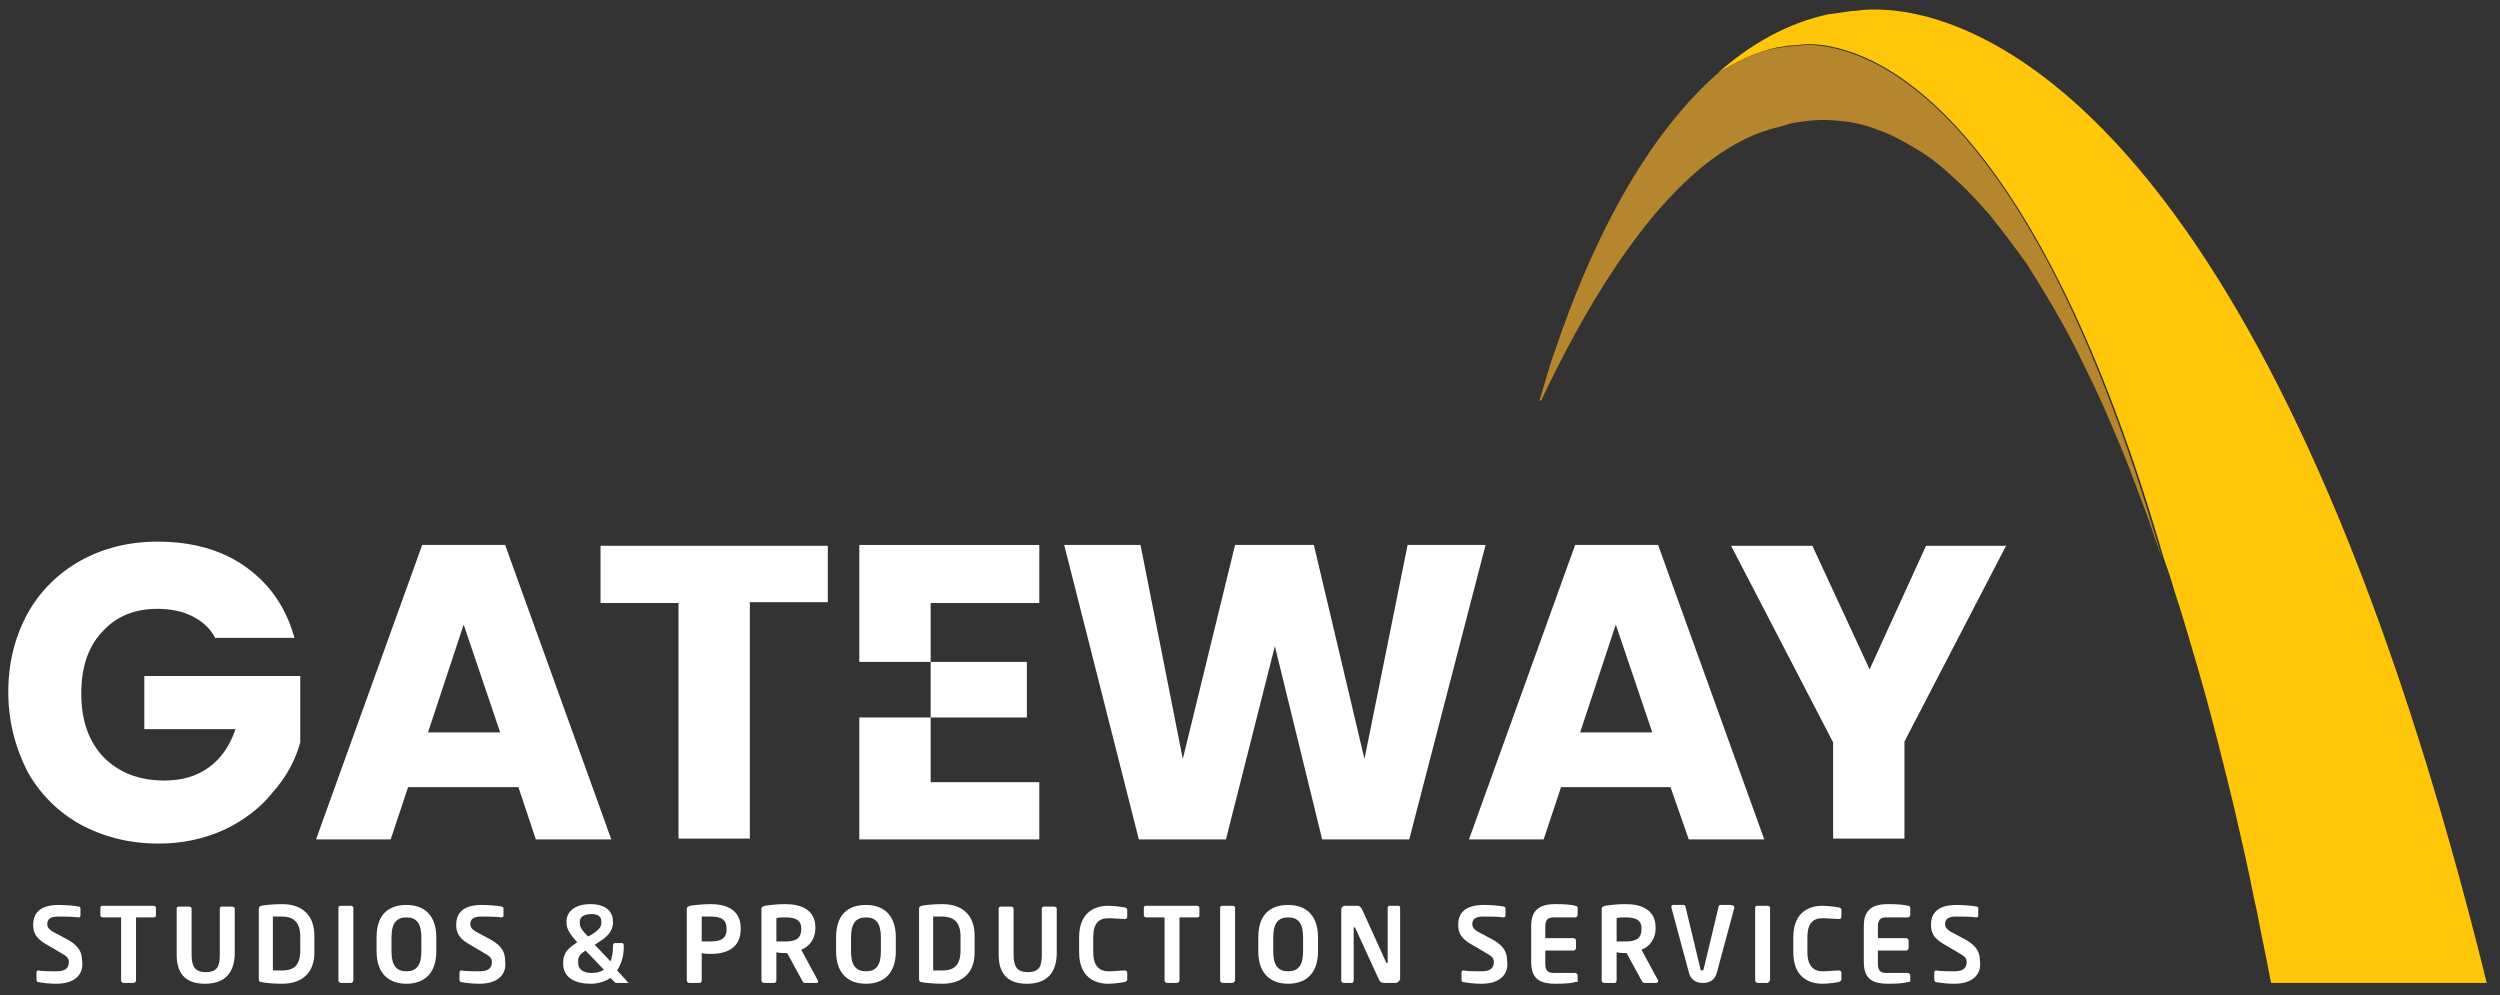
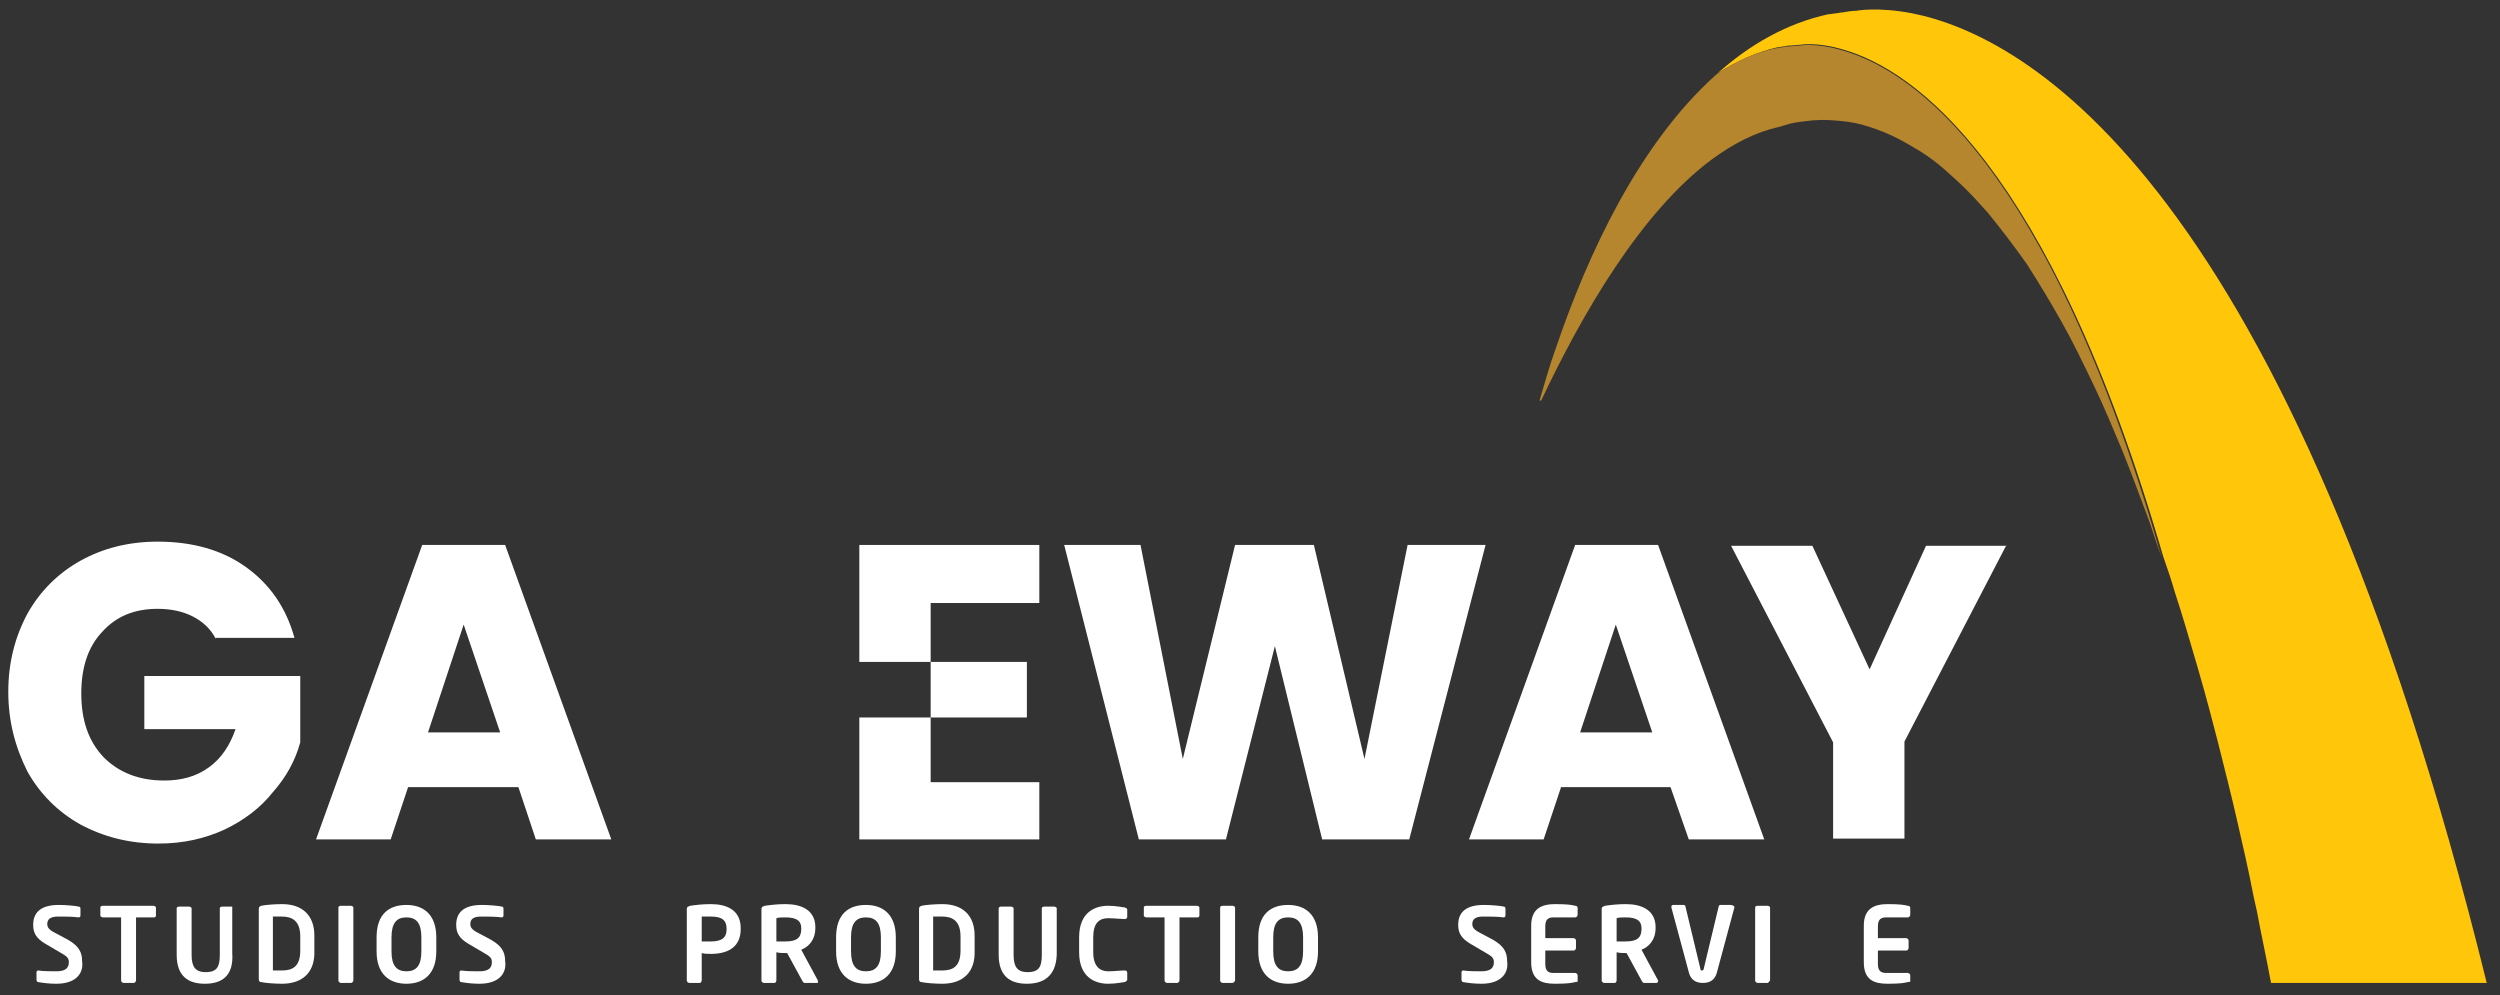
<svg xmlns="http://www.w3.org/2000/svg" version="1.1" id="Layer_1" x="0px" y="0px" viewBox="0 0 301.4 120" style="enable-background:new 0 0 301.4 120;" xml:space="preserve">
  <rect x="0" y="0" width="301.4" height="120" fill="#333333" stroke="none" />
  <style type="text/css">
	.st0{fill:#FFFFFF;}
	.st1{fill:#FFC60A;}
	.st2{fill:#B5862D;}
</style>
  <g>
    <path class="st0" d="M6.8,118.6c-0.9,0-1.6-0.1-2.2-0.2c-0.1,0-0.2-0.1-0.2-0.3v-0.9c0-0.1,0.1-0.2,0.2-0.2c0,0,0,0,0,0   c0.5,0.1,1.8,0.1,2.2,0.1c1.1,0,1.5-0.4,1.5-1.1c0-0.5-0.2-0.7-1.1-1.2l-1.7-1c-1.2-0.7-1.5-1.4-1.5-2.3c0-1.4,0.8-2.4,3.1-2.4   c0.8,0,2,0.1,2.4,0.2c0.1,0,0.2,0.1,0.2,0.2v0.9c0,0.1-0.1,0.2-0.2,0.2c0,0,0,0,0,0c-0.8-0.1-1.7-0.1-2.5-0.1   c-0.9,0-1.3,0.3-1.3,0.9c0,0.4,0.2,0.7,1,1.1l1.5,0.8c1.4,0.8,1.7,1.6,1.7,2.6C10.1,117.2,9.3,118.6,6.8,118.6z" />
    <path class="st0" d="M18.6,110.6h-2.2v7.6c0,0.1-0.1,0.3-0.3,0.3h-1.2c-0.1,0-0.3-0.1-0.3-0.3v-7.6h-2.2c-0.1,0-0.3-0.1-0.3-0.2v-1   c0-0.1,0.1-0.2,0.3-0.2h6.1c0.1,0,0.3,0.1,0.3,0.2v1C18.8,110.5,18.7,110.6,18.6,110.6z" />
-     <path class="st0" d="M24.7,118.6c-2,0-3.4-0.9-3.4-3.5v-5.6c0-0.1,0.1-0.2,0.3-0.2h1.2c0.1,0,0.3,0.1,0.3,0.2v5.6   c0,1.4,0.4,2.1,1.7,2.1c1.4,0,1.7-0.7,1.7-2.1v-5.6c0-0.1,0.1-0.2,0.3-0.2h1.2c0.1,0,0.3,0.1,0.3,0.2v5.6   C28.2,117.7,26.7,118.6,24.7,118.6z" />
+     <path class="st0" d="M24.7,118.6c-2,0-3.4-0.9-3.4-3.5v-5.6c0-0.1,0.1-0.2,0.3-0.2h1.2c0.1,0,0.3,0.1,0.3,0.2v5.6   c0,1.4,0.4,2.1,1.7,2.1c1.4,0,1.7-0.7,1.7-2.1v-5.6c0-0.1,0.1-0.2,0.3-0.2h1.2v5.6   C28.2,117.7,26.7,118.6,24.7,118.6z" />
    <path class="st0" d="M34,118.6c-0.9,0-2.1-0.1-2.5-0.2c-0.2,0-0.3-0.1-0.3-0.4v-8.4c0-0.3,0.1-0.3,0.3-0.4c0.4-0.1,1.6-0.2,2.5-0.2   c2.5,0,3.9,1.4,3.9,3.8v1.8C38,117.2,36.5,118.6,34,118.6z M36.2,112.9c0-1.9-1-2.4-2.2-2.4c-0.5,0-0.8,0-1.1,0v6.5   c0.3,0,0.6,0,1.1,0c1.3,0,2.2-0.5,2.2-2.4V112.9z" />
    <path class="st0" d="M42.3,118.5h-1.2c-0.1,0-0.3-0.1-0.3-0.3v-8.8c0-0.1,0.1-0.2,0.3-0.2h1.2c0.1,0,0.3,0.1,0.3,0.2v8.8   C42.6,118.3,42.5,118.5,42.3,118.5z" />
    <path class="st0" d="M49,118.6c-2.1,0-3.6-1.2-3.6-3.9V113c0-2.8,1.5-3.9,3.6-3.9c2.1,0,3.6,1.2,3.6,3.9v1.7   C52.6,117.4,51.1,118.6,49,118.6z M50.8,113c0-1.7-0.6-2.4-1.8-2.4c-1.2,0-1.8,0.7-1.8,2.4v1.7c0,1.7,0.6,2.4,1.8,2.4   c1.2,0,1.8-0.7,1.8-2.4V113z" />
    <path class="st0" d="M57.8,118.6c-0.9,0-1.6-0.1-2.2-0.2c-0.1,0-0.2-0.1-0.2-0.3v-0.9c0-0.1,0.1-0.2,0.2-0.2c0,0,0,0,0,0   c0.5,0.1,1.8,0.1,2.2,0.1c1.1,0,1.5-0.4,1.5-1.1c0-0.5-0.2-0.7-1.1-1.2l-1.7-1c-1.2-0.7-1.5-1.4-1.5-2.3c0-1.4,0.8-2.4,3.1-2.4   c0.8,0,2,0.1,2.4,0.2c0.1,0,0.2,0.1,0.2,0.2v0.9c0,0.1-0.1,0.2-0.2,0.2c0,0,0,0,0,0c-0.8-0.1-1.7-0.1-2.5-0.1   c-0.9,0-1.3,0.3-1.3,0.9c0,0.4,0.2,0.7,1,1.1l1.5,0.8c1.4,0.8,1.7,1.6,1.7,2.6C61.1,117.2,60.3,118.6,57.8,118.6z" />
-     <path class="st0" d="M75.7,118.5h-1.4c-0.1,0-0.1,0-0.2-0.1l-0.5-0.5c-0.6,0.4-1.4,0.7-2.4,0.7c-1.8,0-3.3-0.7-3.3-2.4V116   c0-1.1,0.6-1.7,1.7-2.4l-0.1-0.1c-1.1-1.2-1.2-1.8-1.2-2.3v-0.1c0-1.2,1-2.1,2.9-2.1c1.7,0,2.7,0.8,2.7,2.1v0.1   c0,1.2-0.9,1.9-1.9,2.5l-0.3,0.2l1.9,2c0.2-0.5,0.3-1.1,0.3-1.8V114c0-0.1,0.1-0.3,0.2-0.3h0.9c0.1,0,0.2,0.1,0.2,0.3v0.2   c0,1.1-0.3,2-0.8,2.8l1.2,1.3c0,0,0,0.1,0,0.1C75.9,118.4,75.8,118.5,75.7,118.5z M70.6,114.6c-0.8,0.5-0.9,0.8-0.9,1.4v0.1   c0,0.8,0.7,1.2,1.6,1.2c0.6,0,1.1-0.1,1.5-0.4L70.6,114.6z M72.5,111.1c0-0.6-0.4-0.9-1.2-0.9c-0.8,0-1.4,0.3-1.4,0.9v0.1   c0,0.4,0,0.7,0.9,1.6l0.1,0.1l0.4-0.2c0.9-0.6,1.2-0.9,1.2-1.5V111.1z" />
    <path class="st0" d="M85.7,115c-0.3,0-0.8,0-1.1-0.1v3.3c0,0.1-0.1,0.3-0.2,0.3h-1.3c-0.1,0-0.3-0.1-0.3-0.3v-8.6   c0-0.3,0.2-0.3,0.4-0.4c0.7-0.1,1.5-0.2,2.5-0.2c1.9,0,3.6,0.7,3.6,2.9v0.1C89.3,114.3,87.6,115,85.7,115z M87.6,112   c0-1.1-0.6-1.5-1.9-1.5c-0.3,0-0.9,0-1.1,0v3c0.2,0,0.9,0,1.1,0c1.4,0,1.9-0.5,1.9-1.5V112z" />
    <path class="st0" d="M98.5,118.5H97c-0.1,0-0.2-0.1-0.3-0.3l-1.8-3.3h-0.2c-0.3,0-0.8,0-1.1-0.1v3.4c0,0.1-0.1,0.3-0.2,0.3h-1.3   c-0.1,0-0.3-0.1-0.3-0.3v-8.6c0-0.3,0.2-0.3,0.4-0.4c0.7-0.1,1.5-0.2,2.5-0.2c1.9,0,3.6,0.7,3.6,2.8v0.1c0,1.3-0.7,2.2-1.7,2.6   l2,3.7c0,0,0,0.1,0,0.1C98.7,118.4,98.6,118.5,98.5,118.5z M96.6,111.9c0-0.9-0.6-1.3-1.9-1.3c-0.3,0-0.9,0-1.1,0.1v2.8   c0.2,0,0.9,0,1.1,0c1.3,0,1.9-0.4,1.9-1.5V111.9z" />
    <path class="st0" d="M104.4,118.6c-2.1,0-3.6-1.2-3.6-3.9V113c0-2.8,1.5-3.9,3.6-3.9c2.1,0,3.6,1.2,3.6,3.9v1.7   C108,117.4,106.5,118.6,104.4,118.6z M106.2,113c0-1.7-0.6-2.4-1.8-2.4c-1.2,0-1.8,0.7-1.8,2.4v1.7c0,1.7,0.6,2.4,1.8,2.4   c1.2,0,1.8-0.7,1.8-2.4V113z" />
    <path class="st0" d="M113.6,118.6c-0.9,0-2.1-0.1-2.5-0.2c-0.2,0-0.3-0.1-0.3-0.4v-8.4c0-0.3,0.1-0.3,0.3-0.4   c0.4-0.1,1.6-0.2,2.5-0.2c2.5,0,3.9,1.4,3.9,3.8v1.8C117.6,117.2,116.1,118.6,113.6,118.6z M115.8,112.9c0-1.9-1-2.4-2.2-2.4   c-0.5,0-0.8,0-1.1,0v6.5c0.3,0,0.6,0,1.1,0c1.3,0,2.2-0.5,2.2-2.4V112.9z" />
    <path class="st0" d="M123.8,118.6c-2,0-3.4-0.9-3.4-3.5v-5.6c0-0.1,0.1-0.2,0.3-0.2h1.2c0.1,0,0.3,0.1,0.3,0.2v5.6   c0,1.4,0.4,2.1,1.7,2.1c1.4,0,1.7-0.7,1.7-2.1v-5.6c0-0.1,0.1-0.2,0.3-0.2h1.2c0.1,0,0.3,0.1,0.3,0.2v5.6   C127.3,117.7,125.8,118.6,123.8,118.6z" />
    <path class="st0" d="M135.6,118.4c-0.2,0-1,0.2-2,0.2c-1.5,0-3.5-0.7-3.5-3.8v-1.8c0-3.1,2-3.8,3.5-3.8c1,0,1.8,0.2,2,0.2   c0.2,0.1,0.3,0.1,0.3,0.3v0.8c0,0.2-0.1,0.3-0.3,0.3c0,0,0,0,0,0c-0.4,0-1.3-0.1-2-0.1c-1.1,0-1.8,0.6-1.8,2.3v1.8   c0,1.7,0.8,2.3,1.8,2.3c0.7,0,1.5-0.1,2-0.1c0,0,0,0,0,0c0.2,0,0.3,0.1,0.3,0.3v0.8C135.9,118.2,135.8,118.3,135.6,118.4z" />
    <path class="st0" d="M144.4,110.6h-2.2v7.6c0,0.1-0.1,0.3-0.3,0.3h-1.2c-0.1,0-0.3-0.1-0.3-0.3v-7.6h-2.2c-0.1,0-0.3-0.1-0.3-0.2   v-1c0-0.1,0.1-0.2,0.3-0.2h6.1c0.1,0,0.3,0.1,0.3,0.2v1C144.6,110.5,144.5,110.6,144.4,110.6z" />
    <path class="st0" d="M148.6,118.5h-1.2c-0.1,0-0.3-0.1-0.3-0.3v-8.8c0-0.1,0.1-0.2,0.3-0.2h1.2c0.1,0,0.3,0.1,0.3,0.2v8.8   C148.9,118.3,148.7,118.5,148.6,118.5z" />
    <path class="st0" d="M155.3,118.6c-2.1,0-3.6-1.2-3.6-3.9V113c0-2.8,1.5-3.9,3.6-3.9c2.1,0,3.6,1.2,3.6,3.9v1.7   C158.9,117.4,157.4,118.6,155.3,118.6z M157.1,113c0-1.7-0.6-2.4-1.8-2.4c-1.2,0-1.8,0.7-1.8,2.4v1.7c0,1.7,0.6,2.4,1.8,2.4   c1.2,0,1.8-0.7,1.8-2.4V113z" />
-     <path class="st0" d="M168.3,118.5H167c-0.3,0-0.6,0-0.8-0.5l-2.8-6.1c0-0.1-0.1-0.1-0.1-0.1s-0.1,0-0.1,0.1v6.3   c0,0.1-0.1,0.3-0.2,0.3H162c-0.1,0-0.3-0.1-0.3-0.3v-8.5c0-0.3,0.2-0.5,0.5-0.5h1.4c0.3,0,0.4,0.1,0.6,0.4l2.9,6.4   c0,0.1,0.1,0.1,0.1,0.1c0,0,0.1,0,0.1-0.1v-6.6c0-0.1,0.1-0.2,0.2-0.2h1.1c0.1,0,0.2,0.1,0.2,0.2v8.6   C168.8,118.2,168.5,118.5,168.3,118.5z" />
    <path class="st0" d="M178.6,118.6c-0.9,0-1.6-0.1-2.2-0.2c-0.1,0-0.2-0.1-0.2-0.3v-0.9c0-0.1,0.1-0.2,0.2-0.2c0,0,0,0,0,0   c0.5,0.1,1.8,0.1,2.2,0.1c1.1,0,1.5-0.4,1.5-1.1c0-0.5-0.2-0.7-1.1-1.2l-1.7-1c-1.2-0.7-1.5-1.4-1.5-2.3c0-1.4,0.8-2.4,3.1-2.4   c0.8,0,2,0.1,2.4,0.2c0.1,0,0.2,0.1,0.2,0.2v0.9c0,0.1-0.1,0.2-0.2,0.2c0,0,0,0,0,0c-0.8-0.1-1.7-0.1-2.5-0.1   c-0.9,0-1.3,0.3-1.3,0.9c0,0.4,0.2,0.7,1,1.1l1.5,0.8c1.4,0.8,1.7,1.6,1.7,2.6C181.9,117.2,181.1,118.6,178.6,118.6z" />
    <path class="st0" d="M189.9,118.4c-0.4,0.1-0.9,0.2-2.4,0.2c-1.6,0-2.9-0.4-2.9-2.6v-4.4c0-2.1,1.3-2.6,2.9-2.6   c1.5,0,2,0.1,2.4,0.2c0.2,0,0.3,0.1,0.3,0.3v0.8c0,0.1-0.1,0.3-0.3,0.3h-2.6c-0.7,0-1,0.3-1,1.1v1.4h3.4c0.1,0,0.3,0.1,0.3,0.3v0.9   c0,0.1-0.1,0.3-0.3,0.3h-3.4v1.6c0,0.8,0.3,1.1,1,1.1h2.6c0.1,0,0.3,0.1,0.3,0.3v0.8C190.2,118.3,190.1,118.4,189.9,118.4z" />
    <path class="st0" d="M199.7,118.5h-1.5c-0.1,0-0.2-0.1-0.3-0.3l-1.8-3.3H196c-0.3,0-0.8,0-1.1-0.1v3.4c0,0.1-0.1,0.3-0.2,0.3h-1.3   c-0.1,0-0.3-0.1-0.3-0.3v-8.6c0-0.3,0.2-0.3,0.4-0.4c0.7-0.1,1.5-0.2,2.5-0.2c1.9,0,3.6,0.7,3.6,2.8v0.1c0,1.3-0.7,2.2-1.7,2.6   l2,3.7c0,0,0,0.1,0,0.1C199.9,118.4,199.8,118.5,199.7,118.5z M197.9,111.9c0-0.9-0.6-1.3-1.9-1.3c-0.3,0-0.9,0-1.1,0.1v2.8   c0.2,0,0.9,0,1.1,0c1.3,0,1.9-0.4,1.9-1.5V111.9z" />
    <path class="st0" d="M209.1,109.4l-2.1,7.8c-0.3,1.2-1.2,1.3-1.7,1.3c-0.5,0-1.4-0.1-1.7-1.3l-2.1-7.8c0,0,0,0,0-0.1   c0-0.1,0.1-0.2,0.2-0.2h1.3c0.1,0,0.2,0.1,0.2,0.2l1.8,7.5c0,0.2,0.1,0.2,0.2,0.2c0.1,0,0.2-0.1,0.2-0.2l1.8-7.5   c0-0.1,0.1-0.2,0.2-0.2h1.3C209,109.2,209.1,109.2,209.1,109.4C209.1,109.4,209.1,109.4,209.1,109.4z" />
    <path class="st0" d="M213.1,118.5h-1.2c-0.1,0-0.3-0.1-0.3-0.3v-8.8c0-0.1,0.1-0.2,0.3-0.2h1.2c0.1,0,0.3,0.1,0.3,0.2v8.8   C213.3,118.3,213.2,118.5,213.1,118.5z" />
-     <path class="st0" d="M221.7,118.4c-0.2,0-1,0.2-2,0.2c-1.5,0-3.5-0.7-3.5-3.8v-1.8c0-3.1,2-3.8,3.5-3.8c1,0,1.8,0.2,2,0.2   c0.2,0.1,0.3,0.1,0.3,0.3v0.8c0,0.2-0.1,0.3-0.3,0.3c0,0,0,0,0,0c-0.4,0-1.3-0.1-2-0.1c-1.1,0-1.8,0.6-1.8,2.3v1.8   c0,1.7,0.8,2.3,1.8,2.3c0.7,0,1.5-0.1,2-0.1c0,0,0,0,0,0c0.2,0,0.3,0.1,0.3,0.3v0.8C222,118.2,221.9,118.3,221.7,118.4z" />
    <path class="st0" d="M230,118.4c-0.4,0.1-0.9,0.2-2.4,0.2c-1.6,0-2.9-0.4-2.9-2.6v-4.4c0-2.1,1.3-2.6,2.9-2.6c1.5,0,2,0.1,2.4,0.2   c0.2,0,0.3,0.1,0.3,0.3v0.8c0,0.1-0.1,0.3-0.3,0.3h-2.6c-0.7,0-1,0.3-1,1.1v1.4h3.4c0.1,0,0.3,0.1,0.3,0.3v0.9   c0,0.1-0.1,0.3-0.3,0.3h-3.4v1.6c0,0.8,0.3,1.1,1,1.1h2.6c0.1,0,0.3,0.1,0.3,0.3v0.8C230.3,118.3,230.2,118.4,230,118.4z" />
-     <path class="st0" d="M235.6,118.6c-0.9,0-1.6-0.1-2.2-0.2c-0.1,0-0.2-0.1-0.2-0.3v-0.9c0-0.1,0.1-0.2,0.2-0.2c0,0,0,0,0,0   c0.5,0.1,1.8,0.1,2.2,0.1c1.1,0,1.5-0.4,1.5-1.1c0-0.5-0.2-0.7-1.1-1.2l-1.7-1c-1.2-0.7-1.5-1.4-1.5-2.3c0-1.4,0.8-2.4,3.1-2.4   c0.8,0,2,0.1,2.4,0.2c0.1,0,0.2,0.1,0.2,0.2v0.9c0,0.1-0.1,0.2-0.2,0.2c0,0,0,0,0,0c-0.8-0.1-1.7-0.1-2.5-0.1   c-0.9,0-1.3,0.3-1.3,0.9c0,0.4,0.2,0.7,1,1.1l1.5,0.8c1.4,0.8,1.7,1.6,1.7,2.6C238.9,117.2,238.1,118.6,235.6,118.6z" />
    <path class="st0" d="M26,77c-0.6-1.2-1.6-2.1-2.8-2.7c-1.2-0.6-2.6-0.9-4.2-0.9c-2.8,0-5,0.9-6.7,2.8c-1.7,1.8-2.5,4.3-2.5,7.4   c0,3.3,0.9,5.8,2.7,7.7c1.8,1.8,4.2,2.8,7.3,2.8c2.1,0,3.9-0.5,5.4-1.6c1.5-1.1,2.5-2.6,3.2-4.6h-11v-6.4h18.8v8   c-0.6,2.2-1.7,4.2-3.3,6c-1.5,1.9-3.5,3.4-5.8,4.5c-2.4,1.1-5,1.7-8,1.7c-3.5,0-6.6-0.8-9.4-2.3c-2.7-1.5-4.9-3.7-6.4-6.4   C1.8,90,1,86.9,1,83.4c0-3.5,0.8-6.6,2.3-9.4c1.5-2.7,3.7-4.9,6.4-6.4c2.7-1.5,5.8-2.3,9.3-2.3c4.2,0,7.8,1,10.7,3.1   c2.9,2.1,4.8,4.9,5.8,8.5H26z" />
    <path class="st0" d="M62.5,94.9H49.2l-2.1,6.3h-9l12.8-35.5h10l12.8,35.5h-9.1L62.5,94.9z M60.3,88.3l-4.4-13l-4.3,13H60.3z" />
-     <path class="st0" d="M99.8,65.7v6.9h-9.4v28.5h-8.6V72.7h-9.4v-6.9H99.8z" />
    <path class="st0" d="M179.1,65.7l-9.2,35.5h-10.5l-5.7-23.3l-5.9,23.3h-10.5l-9-35.5h9.2l5.1,25.8l6.3-25.8h9.5l6.1,25.8l5.2-25.8   H179.1z" />
    <path class="st0" d="M201.4,94.9h-13.2l-2.1,6.3h-9l12.8-35.5h10l12.8,35.5h-9.1L201.4,94.9z M199.2,88.3l-4.4-13l-4.3,13H199.2z" />
    <path class="st0" d="M241.9,65.7l-12.3,23.7v11.7H221V89.5l-12.3-23.7h9.8l6.9,14.9l6.8-14.9H241.9z" />
    <path class="st1" d="M230.5,1.6c-4.2-0.8-6.7-0.3-6.7-0.3c-0.5,0-1.1,0.1-1.7,0.2l-0.1,0c-0.4,0.1-0.8,0.1-1.3,0.2l-0.2,0   c-5.1,1.1-9.6,3.7-13.5,7.2c2.3-1.5,4.7-2.6,7.3-3.2l0.2,0c0.3-0.1,0.7-0.1,1-0.2l0.1,0c0.5,0,1-0.1,1.4-0.1c0,0,2-0.4,5.3,0.6   c8.3,2.4,24.7,13.5,38.5,61.1c0.5,1.4,1,2.9,1.4,4.3c0.9,2.7,1.7,5.5,2.7,8.9c1.2,4.1,1.9,6.9,2.5,9.2c0.8,3.2,1.6,6.3,2.3,9.4   c0.7,3,1.4,6.1,2,9.2l0.4,1.8c0.5,2.7,1.1,5.4,1.6,8.1l0.1,0.5H292h7.8C275.9,21.6,244.2,4.3,230.5,1.6z" />
    <path class="st2" d="M222.2,6.1c-3.3-1-5.3-0.6-5.3-0.6c-0.4,0-0.9,0.1-1.4,0.1l-0.1,0c-0.3,0.1-0.7,0.1-1,0.2l-0.2,0   c-2.6,0.5-5,1.6-7.3,3.2c-9.3,8.3-15.5,21.7-19.3,32.9c-0.8,2.2-1.4,4.4-2,6.4h0.2c5-10.6,12.1-22.8,20.6-29.1   c2.6-1.9,5.3-3.3,8.1-3.9l1-0.3c0.6-0.2,1.4-0.3,2.2-0.4c0.3,0,0.7-0.1,1-0.1c1.3-0.1,2.3,0,3.4,0.1c1,0.1,2.1,0.3,3.3,0.7   c1.2,0.4,2.2,0.8,3.2,1.3c1,0.5,2,1.1,3,1.7c1.1,0.7,2,1.4,2.8,2.1c0.9,0.8,1.8,1.6,2.7,2.5c0.9,0.9,1.7,1.8,2.6,2.8   c1.7,2.1,3.3,4.2,4.7,6.2c1.4,2.2,2.8,4.5,4.2,7c1.3,2.3,2.5,4.8,3.8,7.5c1.3,2.7,2.4,5.4,3.5,8c1,2.5,2,5.2,3.2,8.4   c0.5,1.5,1,3,1.5,4.4C246.9,19.5,230.5,8.5,222.2,6.1z" />
    <g>
      <rect x="112.2" y="79.8" class="st0" width="11.6" height="6.7" />
      <polygon class="st0" points="125.3,72.7 125.3,65.7 103.6,65.7 103.6,79.8 112.2,79.8 112.2,72.7   " />
      <polygon class="st0" points="103.6,101.2 125.3,101.2 125.3,94.3 112.2,94.3 112.2,86.5 103.6,86.5   " />
    </g>
  </g>
</svg>